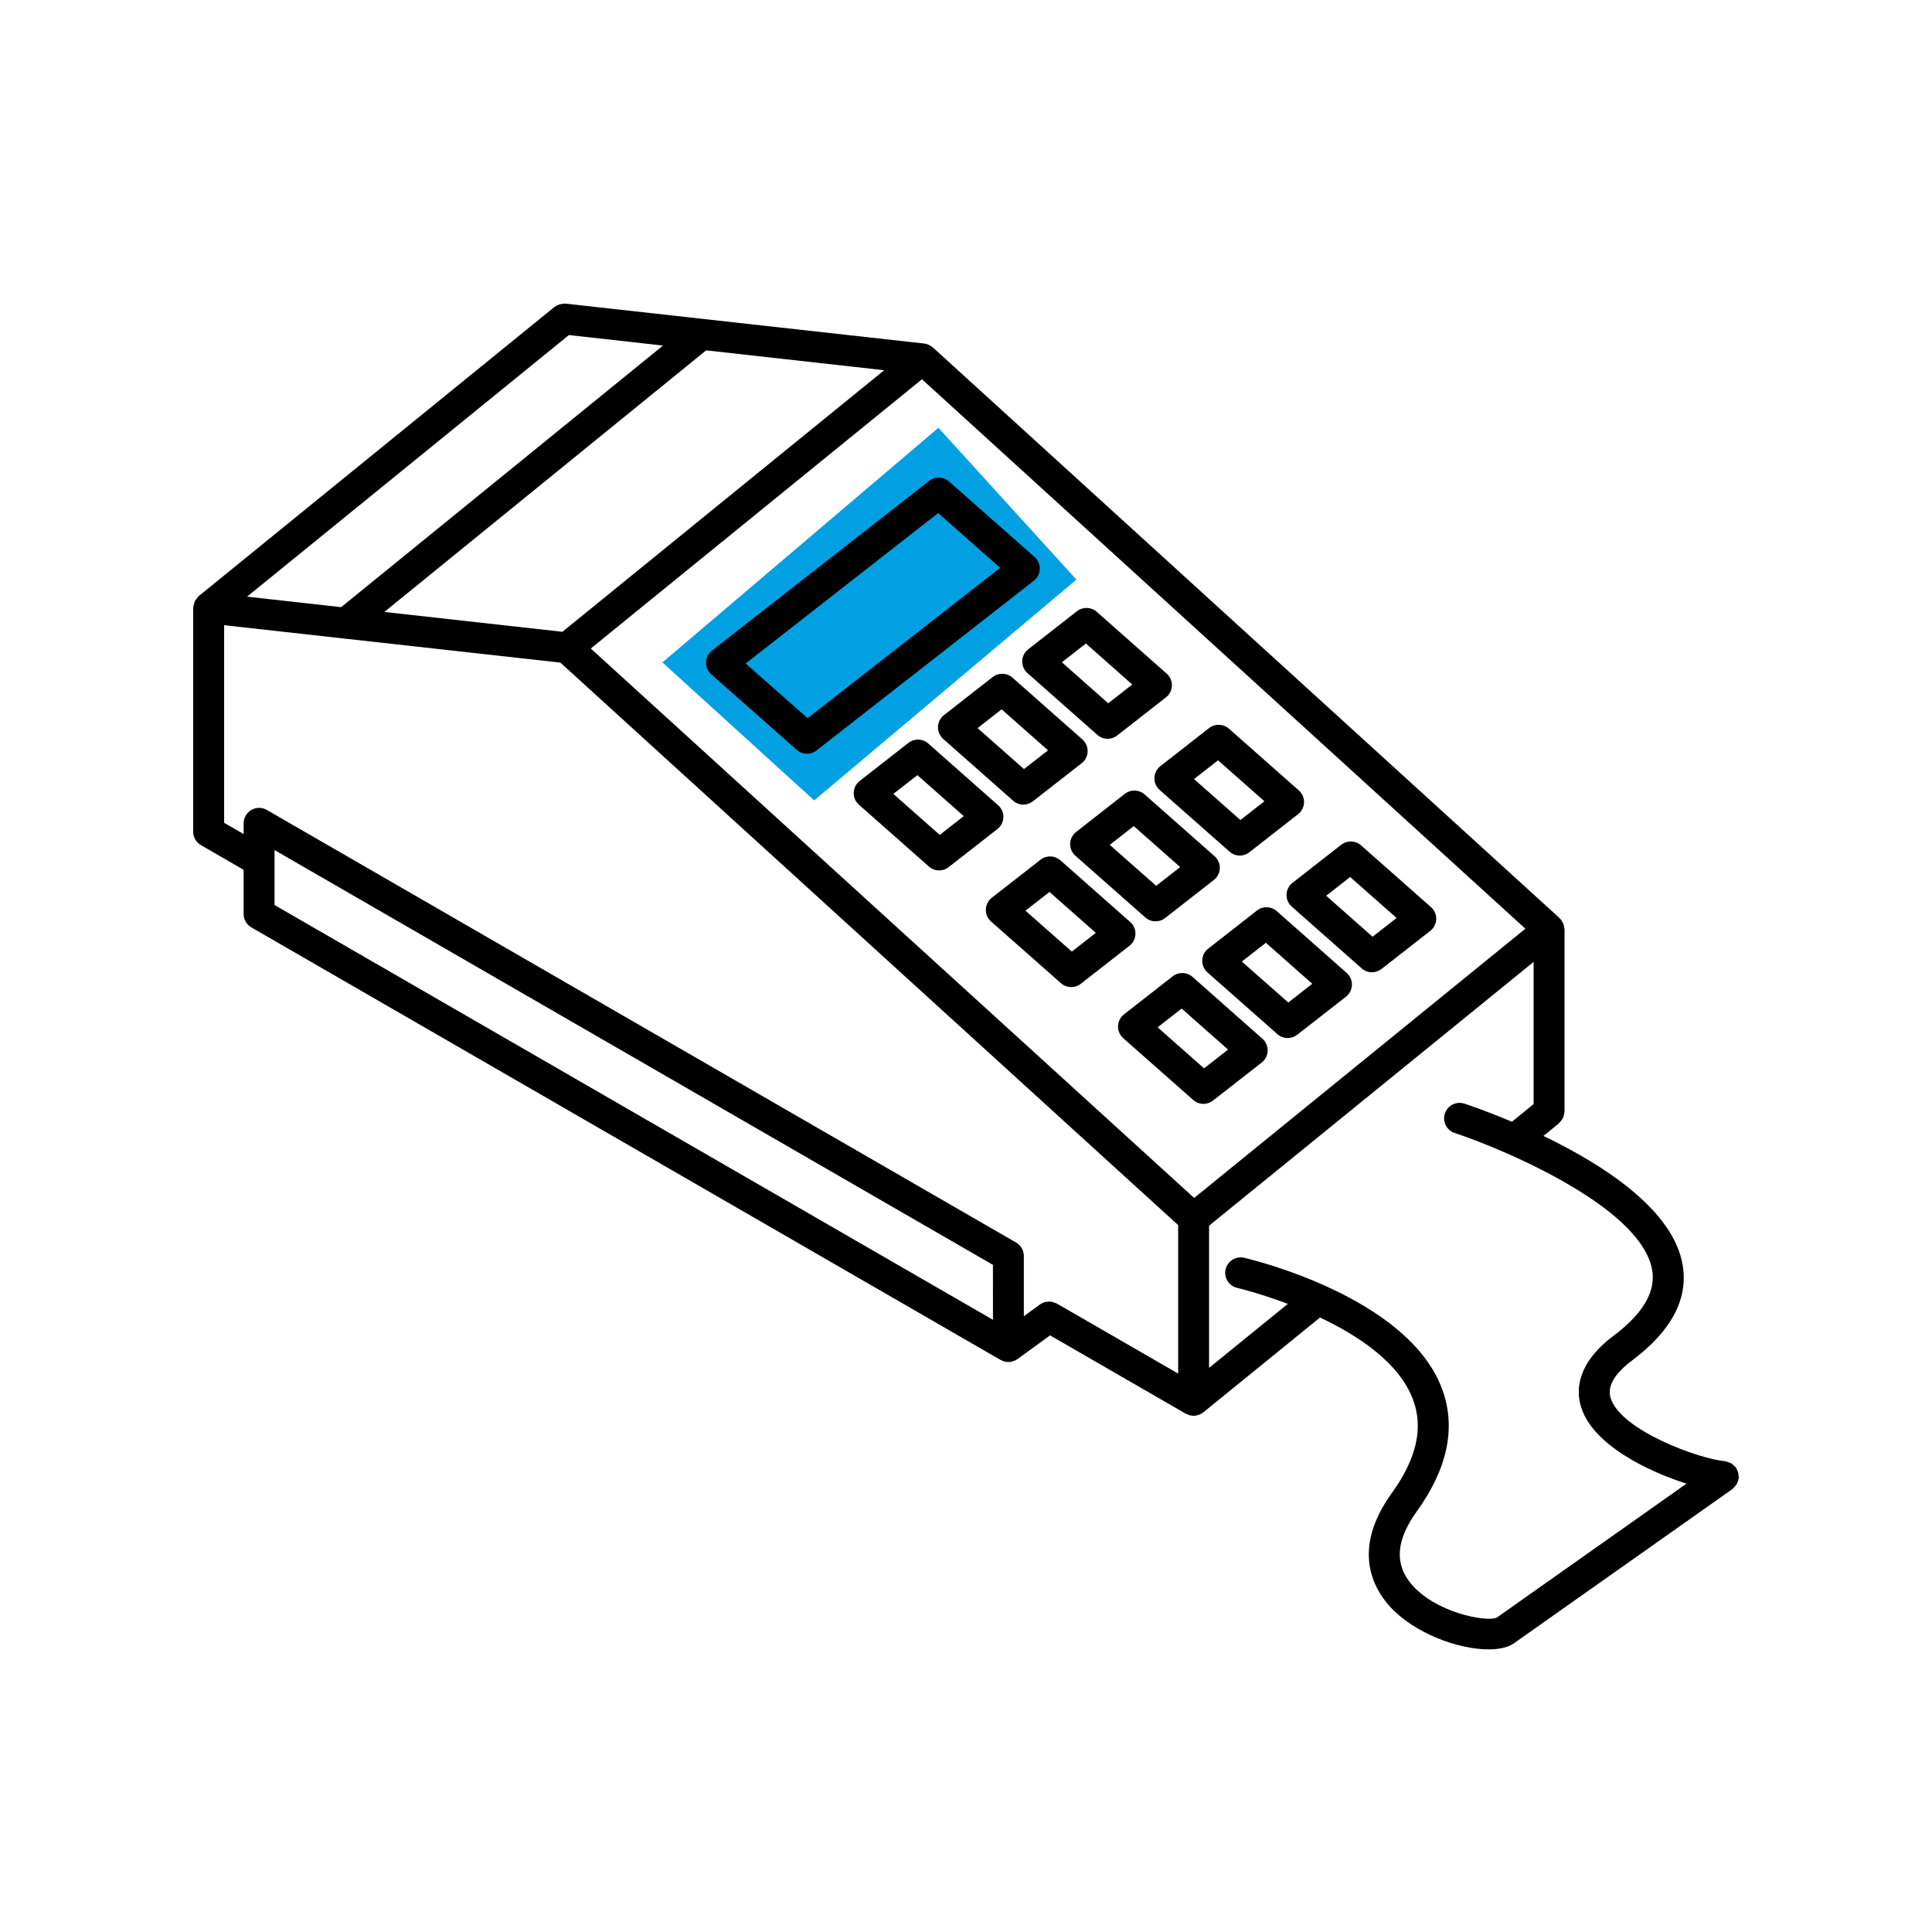
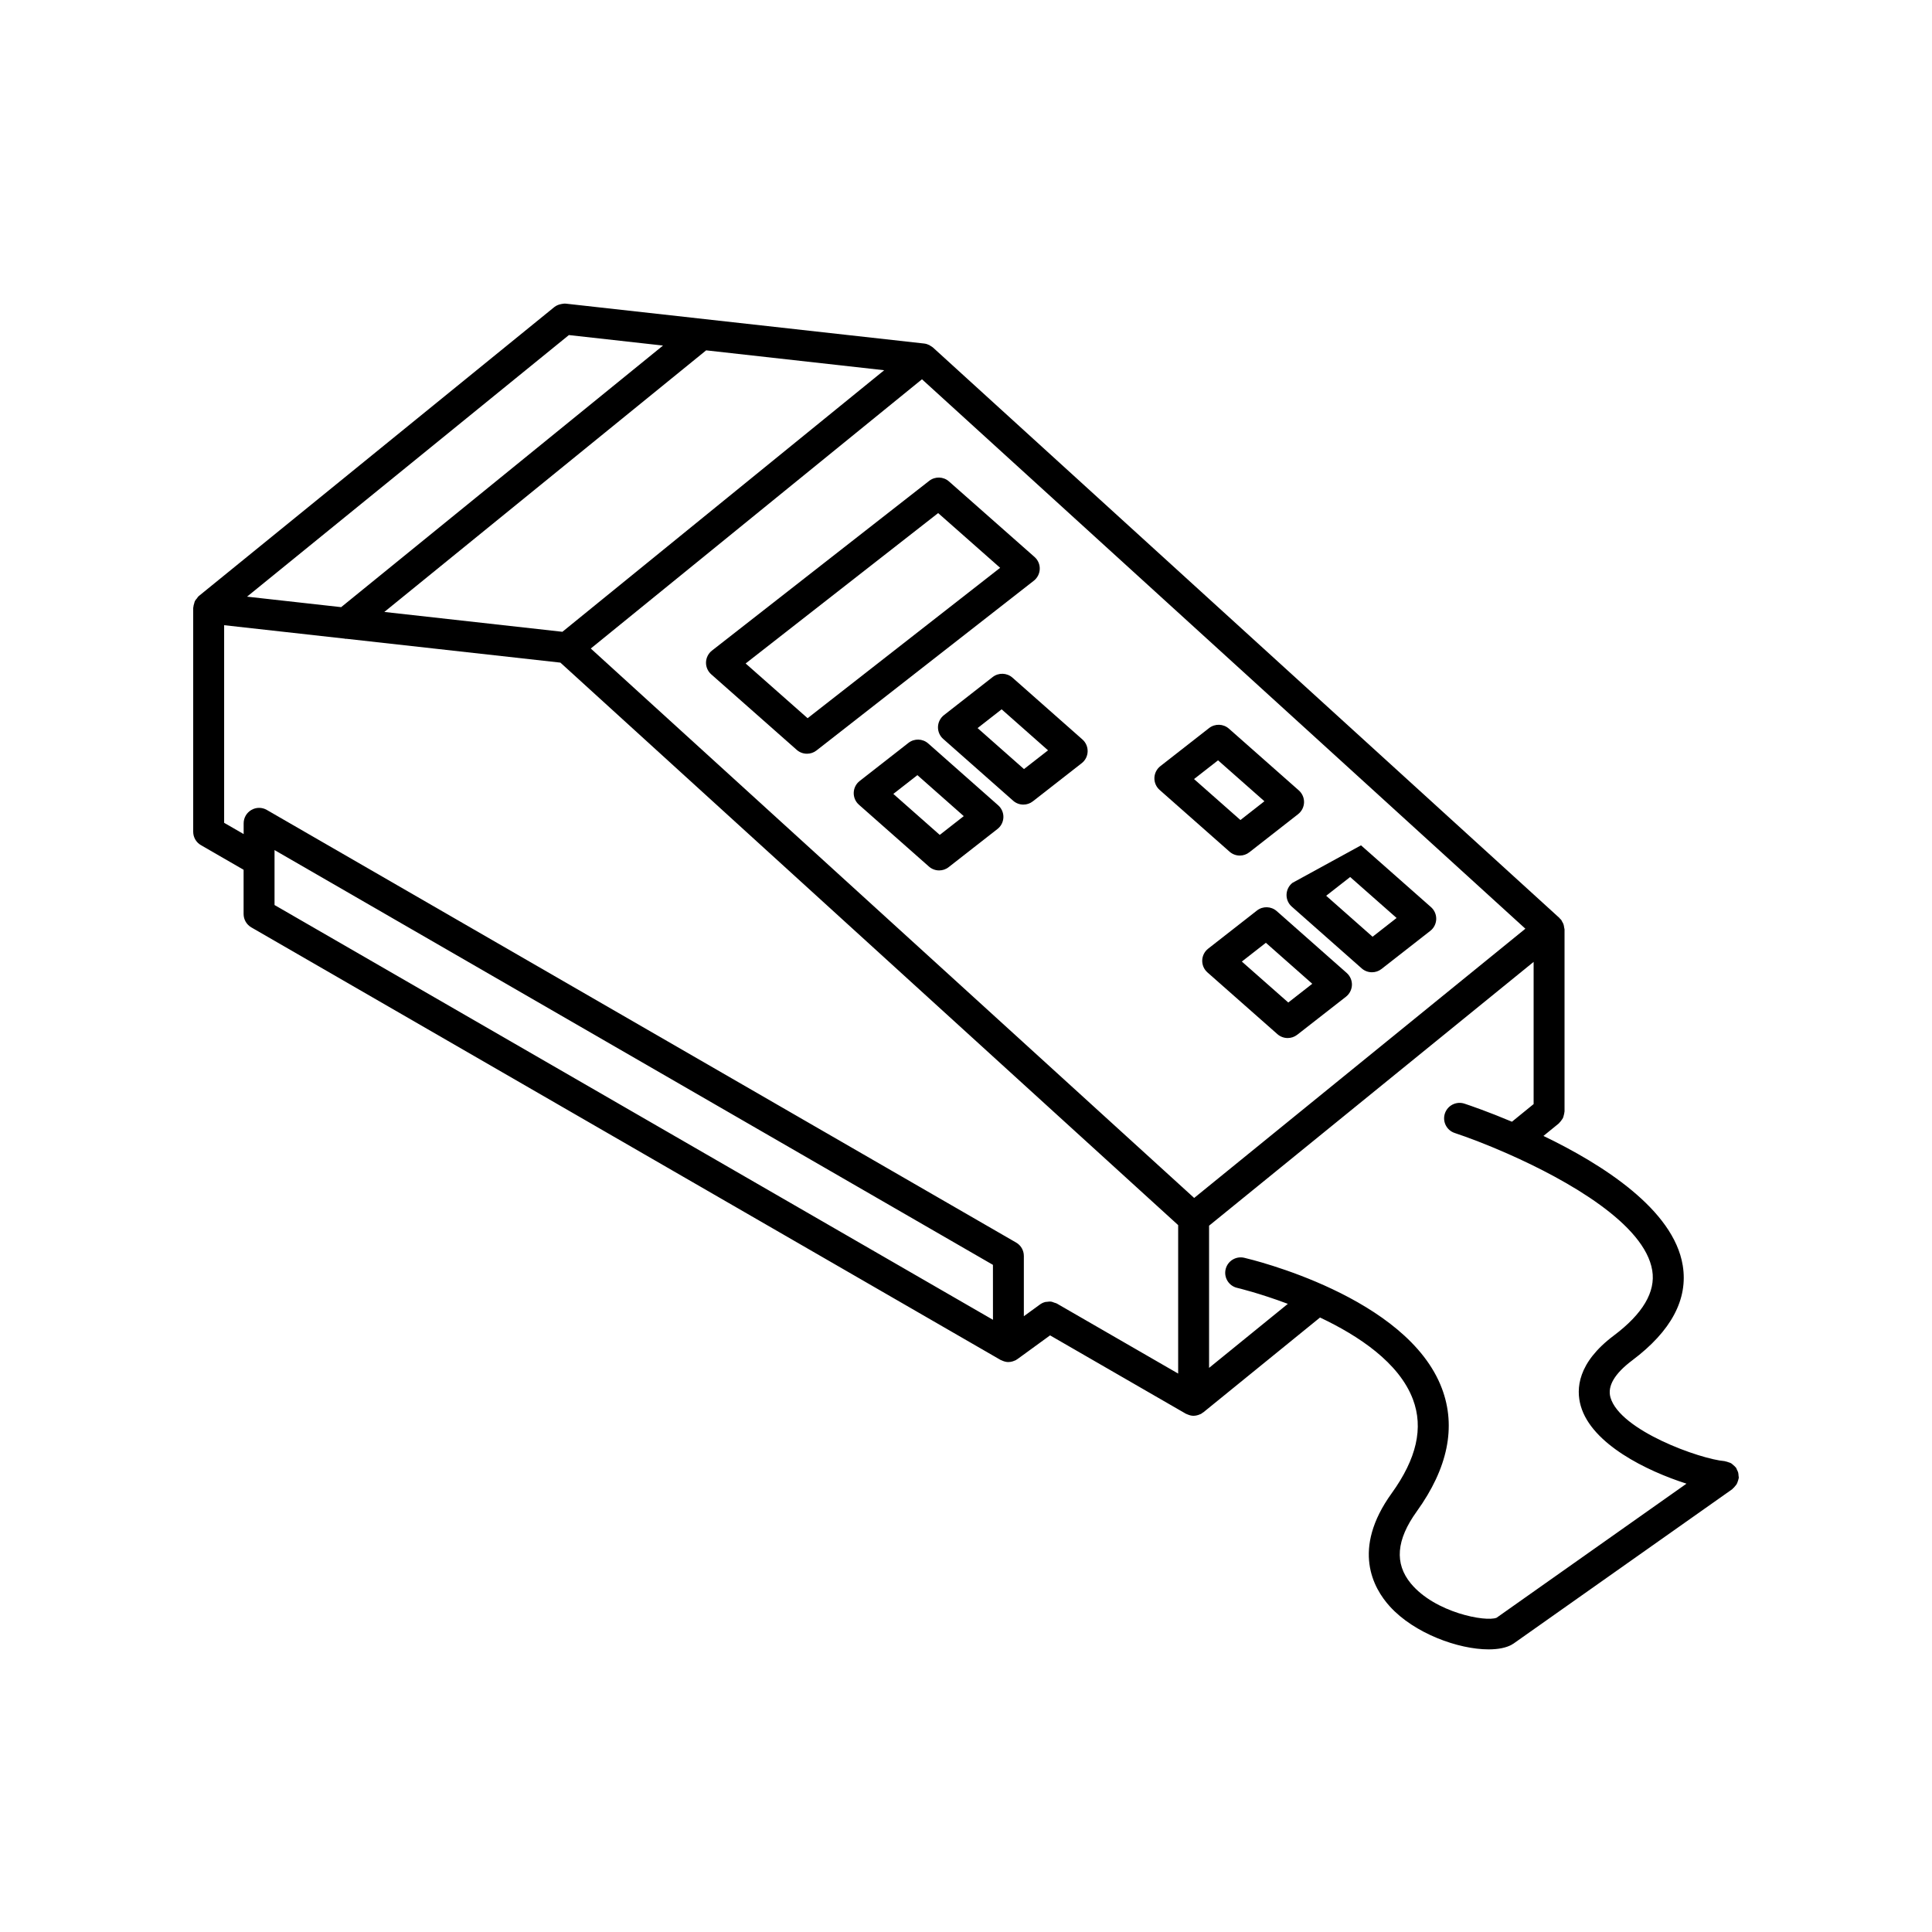
<svg xmlns="http://www.w3.org/2000/svg" width="70" height="70" viewBox="0 0 70 70" fill="none">
-   <path d="M24 24L34 15.5L39 21L29.5 29L24 24Z" fill="#01A0E3" />
  <path d="M37.672 20.616C37.678 20.45 37.608 20.29 37.483 20.18L34.383 17.443C34.182 17.265 33.881 17.256 33.668 17.421L25.796 23.572C25.665 23.674 25.586 23.83 25.58 23.996C25.575 24.163 25.645 24.323 25.77 24.433L28.868 27.17C28.974 27.263 29.106 27.309 29.239 27.309C29.36 27.309 29.483 27.27 29.583 27.191L37.458 21.04C37.588 20.938 37.667 20.782 37.672 20.616ZM29.261 26.022L27.016 24.039L33.991 18.59L36.237 20.573L29.261 26.022Z" fill="black" />
-   <path d="M37.037 23.952C37.032 24.118 37.102 24.278 37.227 24.388L39.761 26.628C39.866 26.721 39.999 26.768 40.132 26.768C40.253 26.768 40.375 26.729 40.476 26.649L42.244 25.268C42.375 25.166 42.455 25.011 42.46 24.843C42.465 24.677 42.396 24.517 42.271 24.407L39.737 22.167C39.535 21.989 39.234 21.98 39.021 22.145L37.253 23.526C37.121 23.63 37.042 23.785 37.037 23.952ZM39.344 23.316L41.024 24.801L40.153 25.481L38.473 23.995L39.344 23.316Z" fill="black" />
  <path d="M39.407 27.229C39.412 27.062 39.343 26.902 39.218 26.792L36.683 24.552C36.481 24.374 36.18 24.365 35.967 24.53L34.2 25.911C34.069 26.014 33.99 26.17 33.985 26.336C33.98 26.502 34.049 26.663 34.174 26.773L36.708 29.012C36.813 29.105 36.946 29.152 37.079 29.152C37.2 29.152 37.322 29.113 37.423 29.033L39.192 27.652C39.323 27.551 39.402 27.395 39.407 27.229ZM37.101 27.865L35.42 26.38L36.291 25.7L37.972 27.186L37.101 27.865Z" fill="black" />
  <path d="M36.355 29.613C36.36 29.447 36.29 29.287 36.165 29.177L33.631 26.937C33.43 26.759 33.128 26.75 32.916 26.915L31.148 28.296C31.017 28.398 30.937 28.553 30.932 28.721C30.927 28.887 30.996 29.047 31.121 29.157L33.657 31.397C33.762 31.49 33.894 31.537 34.027 31.537C34.149 31.537 34.271 31.498 34.372 31.418L36.139 30.037C36.271 29.936 36.349 29.78 36.355 29.613ZM34.049 30.25L32.367 28.765L33.239 28.085L34.919 29.57L34.049 30.25Z" fill="black" />
  <path d="M41.826 28.184C41.821 28.351 41.891 28.511 42.016 28.621L44.55 30.859C44.655 30.952 44.788 30.999 44.921 30.999C45.042 30.999 45.164 30.959 45.265 30.88L47.032 29.499C47.163 29.397 47.242 29.241 47.248 29.075C47.253 28.908 47.183 28.748 47.059 28.638L44.525 26.4C44.323 26.222 44.022 26.213 43.809 26.378L42.042 27.759C41.91 27.862 41.831 28.018 41.826 28.184ZM44.132 27.548L45.812 29.031L44.943 29.711L43.262 28.227L44.132 27.548Z" fill="black" />
-   <path d="M41.498 33.242C41.603 33.335 41.735 33.382 41.868 33.382C41.99 33.382 42.111 33.343 42.213 33.263L43.98 31.883C44.111 31.781 44.19 31.626 44.196 31.459C44.201 31.292 44.131 31.132 44.006 31.022L41.471 28.783C41.269 28.605 40.969 28.595 40.755 28.762L38.989 30.143C38.858 30.245 38.779 30.401 38.774 30.568C38.769 30.734 38.838 30.894 38.963 31.004L41.498 33.242ZM41.078 29.931L42.76 31.416L41.89 32.095L40.209 30.611L41.078 29.931Z" fill="black" />
-   <path d="M41.139 33.842C41.144 33.676 41.075 33.516 40.95 33.406L38.418 31.169C38.217 30.992 37.916 30.982 37.703 31.147L35.935 32.527C35.804 32.629 35.724 32.785 35.719 32.951C35.714 33.118 35.783 33.278 35.908 33.388L38.442 35.625C38.548 35.718 38.68 35.765 38.813 35.765C38.935 35.765 39.057 35.726 39.158 35.646L40.924 34.266C41.055 34.165 41.133 34.009 41.139 33.842ZM38.835 34.478L37.154 32.996L38.025 32.317L39.703 33.799L38.835 34.478Z" fill="black" />
-   <path d="M51.848 32.867L49.312 30.628C49.109 30.45 48.809 30.441 48.596 30.606L46.829 31.987C46.698 32.089 46.619 32.245 46.614 32.411C46.608 32.578 46.678 32.738 46.803 32.848L49.338 35.088C49.444 35.181 49.576 35.227 49.709 35.227C49.83 35.227 49.953 35.188 50.053 35.109L51.822 33.727C51.953 33.625 52.032 33.469 52.037 33.303C52.042 33.137 51.973 32.978 51.848 32.867L51.848 32.867ZM49.731 33.94L48.05 32.455L48.919 31.776L50.601 33.26L49.731 33.94Z" fill="black" />
+   <path d="M51.848 32.867L49.312 30.628L46.829 31.987C46.698 32.089 46.619 32.245 46.614 32.411C46.608 32.578 46.678 32.738 46.803 32.848L49.338 35.088C49.444 35.181 49.576 35.227 49.709 35.227C49.83 35.227 49.953 35.188 50.053 35.109L51.822 33.727C51.953 33.625 52.032 33.469 52.037 33.303C52.042 33.137 51.973 32.978 51.848 32.867L51.848 32.867ZM49.731 33.94L48.05 32.455L48.919 31.776L50.601 33.26L49.731 33.94Z" fill="black" />
  <path d="M46.258 33.011C46.056 32.833 45.755 32.824 45.543 32.989L43.775 34.371C43.644 34.473 43.564 34.629 43.559 34.795C43.554 34.962 43.623 35.122 43.748 35.232L46.285 37.471C46.39 37.563 46.523 37.61 46.655 37.61C46.777 37.61 46.898 37.571 47 37.492L48.767 36.113C48.898 36.01 48.977 35.855 48.983 35.688C48.988 35.522 48.918 35.362 48.793 35.251L46.258 33.011ZM46.677 36.323L44.994 34.839L45.865 34.159L47.546 35.644L46.677 36.323Z" fill="black" />
-   <path d="M43.206 35.394C43.005 35.216 42.704 35.207 42.49 35.372L40.723 36.754C40.592 36.857 40.514 37.013 40.508 37.179C40.503 37.346 40.572 37.505 40.697 37.615L43.233 39.855C43.338 39.948 43.471 39.995 43.603 39.995C43.725 39.995 43.846 39.956 43.948 39.877L45.715 38.497C45.846 38.395 45.925 38.239 45.931 38.072C45.936 37.906 45.866 37.746 45.741 37.636L43.206 35.394ZM43.625 38.707L41.943 37.222L42.814 36.542L44.495 38.029L43.625 38.707Z" fill="black" />
  <path d="M62.966 53.666C62.976 53.633 62.989 53.603 62.993 53.569C62.994 53.56 62.999 53.554 63 53.545C63.002 53.518 62.992 53.494 62.991 53.468C62.988 53.429 62.987 53.391 62.977 53.352C62.966 53.315 62.948 53.281 62.931 53.247C62.919 53.223 62.915 53.197 62.898 53.175C62.893 53.167 62.886 53.164 62.88 53.158C62.856 53.127 62.826 53.103 62.796 53.078C62.77 53.056 62.747 53.031 62.718 53.015C62.688 52.998 62.654 52.99 62.62 52.979C62.584 52.967 62.55 52.952 62.513 52.948C62.504 52.946 62.496 52.94 62.487 52.94C61.601 52.867 58.697 51.833 58.35 50.632C58.233 50.222 58.499 49.768 59.143 49.285C60.554 48.225 61.168 47.07 60.969 45.85C60.638 43.824 58.061 42.186 55.922 41.157L56.479 40.704C56.487 40.697 56.49 40.688 56.497 40.682C56.527 40.655 56.548 40.623 56.572 40.592C56.591 40.563 56.614 40.538 56.628 40.508C56.643 40.478 56.648 40.445 56.658 40.411C56.668 40.373 56.679 40.336 56.681 40.297C56.681 40.286 56.686 40.279 56.686 40.269V33.674C56.686 33.651 56.675 33.63 56.672 33.608C56.667 33.565 56.661 33.524 56.646 33.483C56.635 33.45 56.617 33.423 56.599 33.393C56.585 33.369 56.579 33.343 56.561 33.322C56.551 33.31 56.537 33.304 56.526 33.293C56.517 33.284 56.513 33.27 56.503 33.261L33.802 12.59C33.778 12.568 33.749 12.554 33.722 12.537C33.706 12.527 33.691 12.514 33.673 12.505C33.615 12.476 33.553 12.455 33.487 12.447L20.502 11.002H20.5C20.449 10.996 20.397 11.006 20.347 11.014C20.254 11.031 20.166 11.062 20.092 11.12C20.091 11.121 20.089 11.121 20.087 11.123L7.207 21.592C7.204 21.595 7.202 21.6 7.198 21.603C7.195 21.605 7.19 21.606 7.187 21.609C7.166 21.627 7.157 21.653 7.14 21.674C7.11 21.709 7.079 21.743 7.059 21.783C7.047 21.81 7.043 21.838 7.035 21.866C7.021 21.91 7.008 21.953 7.005 22C7.005 22.009 7 22.017 7 22.027V30.136C7 30.336 7.106 30.521 7.28 30.621L8.826 31.514L8.826 33.115C8.826 33.315 8.932 33.5 9.106 33.601L36.256 49.275C36.263 49.278 36.27 49.28 36.278 49.283C36.288 49.289 36.297 49.291 36.307 49.296C36.38 49.329 36.457 49.35 36.536 49.35H36.536C36.537 49.35 36.538 49.349 36.539 49.349C36.592 49.349 36.643 49.34 36.693 49.325C36.71 49.32 36.725 49.312 36.741 49.306C36.766 49.296 36.792 49.289 36.816 49.275C36.826 49.269 36.833 49.261 36.842 49.254C36.85 49.249 36.858 49.248 36.865 49.242L38.046 48.383L42.965 51.222C42.976 51.228 42.986 51.23 42.996 51.235C43.009 51.241 43.021 51.246 43.033 51.25C43.102 51.279 43.173 51.297 43.245 51.297H43.246C43.246 51.297 43.247 51.297 43.248 51.297C43.303 51.297 43.358 51.285 43.411 51.269C43.428 51.264 43.445 51.256 43.461 51.249C43.482 51.24 43.505 51.235 43.525 51.222C43.542 51.213 43.555 51.199 43.57 51.187C43.579 51.181 43.59 51.178 43.599 51.172L47.827 47.736C49.227 48.398 50.694 49.373 51.194 50.703C51.581 51.734 51.329 52.848 50.421 54.107C48.963 56.13 49.756 57.544 50.358 58.206C51.243 59.181 52.838 59.76 53.935 59.76C54.283 59.76 54.581 59.702 54.791 59.58C54.797 59.576 54.8 59.571 54.805 59.567C54.814 59.562 54.823 59.56 54.832 59.554L62.763 53.956C62.773 53.948 62.777 53.939 62.786 53.93C62.819 53.905 62.845 53.873 62.87 53.841C62.889 53.818 62.91 53.796 62.925 53.769C62.943 53.738 62.954 53.703 62.965 53.667L62.966 53.666ZM43.267 43.404L21.405 23.497L33.405 13.742L55.267 33.649L43.267 43.404ZM8.951 21.618L20.612 12.14L24.022 12.52L12.361 21.998L8.951 21.618ZM25.585 12.694L32.036 13.414L20.377 22.891L13.925 22.172L25.585 12.694ZM35.977 47.819L9.947 32.791L9.947 30.8L35.976 45.828L35.977 47.819ZM42.687 49.767L38.29 47.229C38.26 47.212 38.227 47.209 38.196 47.197C38.161 47.185 38.129 47.167 38.092 47.162C38.038 47.154 37.985 47.16 37.932 47.168C37.915 47.171 37.897 47.168 37.88 47.172C37.803 47.19 37.729 47.225 37.665 47.275L37.096 47.689V45.505C37.096 45.305 36.99 45.12 36.816 45.02L9.668 29.346C9.495 29.245 9.282 29.245 9.108 29.346C8.934 29.446 8.828 29.631 8.828 29.83V30.22L8.121 29.812V22.652L12.476 23.137C12.493 23.138 12.509 23.147 12.525 23.147C12.532 23.147 12.537 23.145 12.544 23.144L20.304 24.008L42.687 44.388V49.767L42.687 49.767ZM51.118 57.373C50.519 56.647 50.589 55.793 51.331 54.763C52.459 53.197 52.767 51.698 52.244 50.309C50.99 46.974 45.318 45.627 45.078 45.571C44.778 45.503 44.476 45.689 44.406 45.99C44.336 46.291 44.524 46.592 44.825 46.662C44.846 46.666 45.637 46.856 46.661 47.241L43.807 49.561V44.409L55.566 34.851V40.003L54.781 40.642C53.927 40.282 53.267 40.056 53.059 39.987C52.766 39.891 52.449 40.049 52.351 40.343C52.254 40.636 52.413 40.953 52.706 41.05C53.182 41.208 53.858 41.463 54.605 41.792C54.621 41.8 54.636 41.806 54.652 41.813C56.828 42.775 59.591 44.358 59.864 46.031C59.991 46.807 59.523 47.6 58.471 48.39C57.158 49.376 57.096 50.322 57.275 50.943C57.673 52.322 59.66 53.295 61.105 53.756L54.224 58.614C53.834 58.774 51.993 58.431 51.118 57.373Z" fill="black" />
</svg>